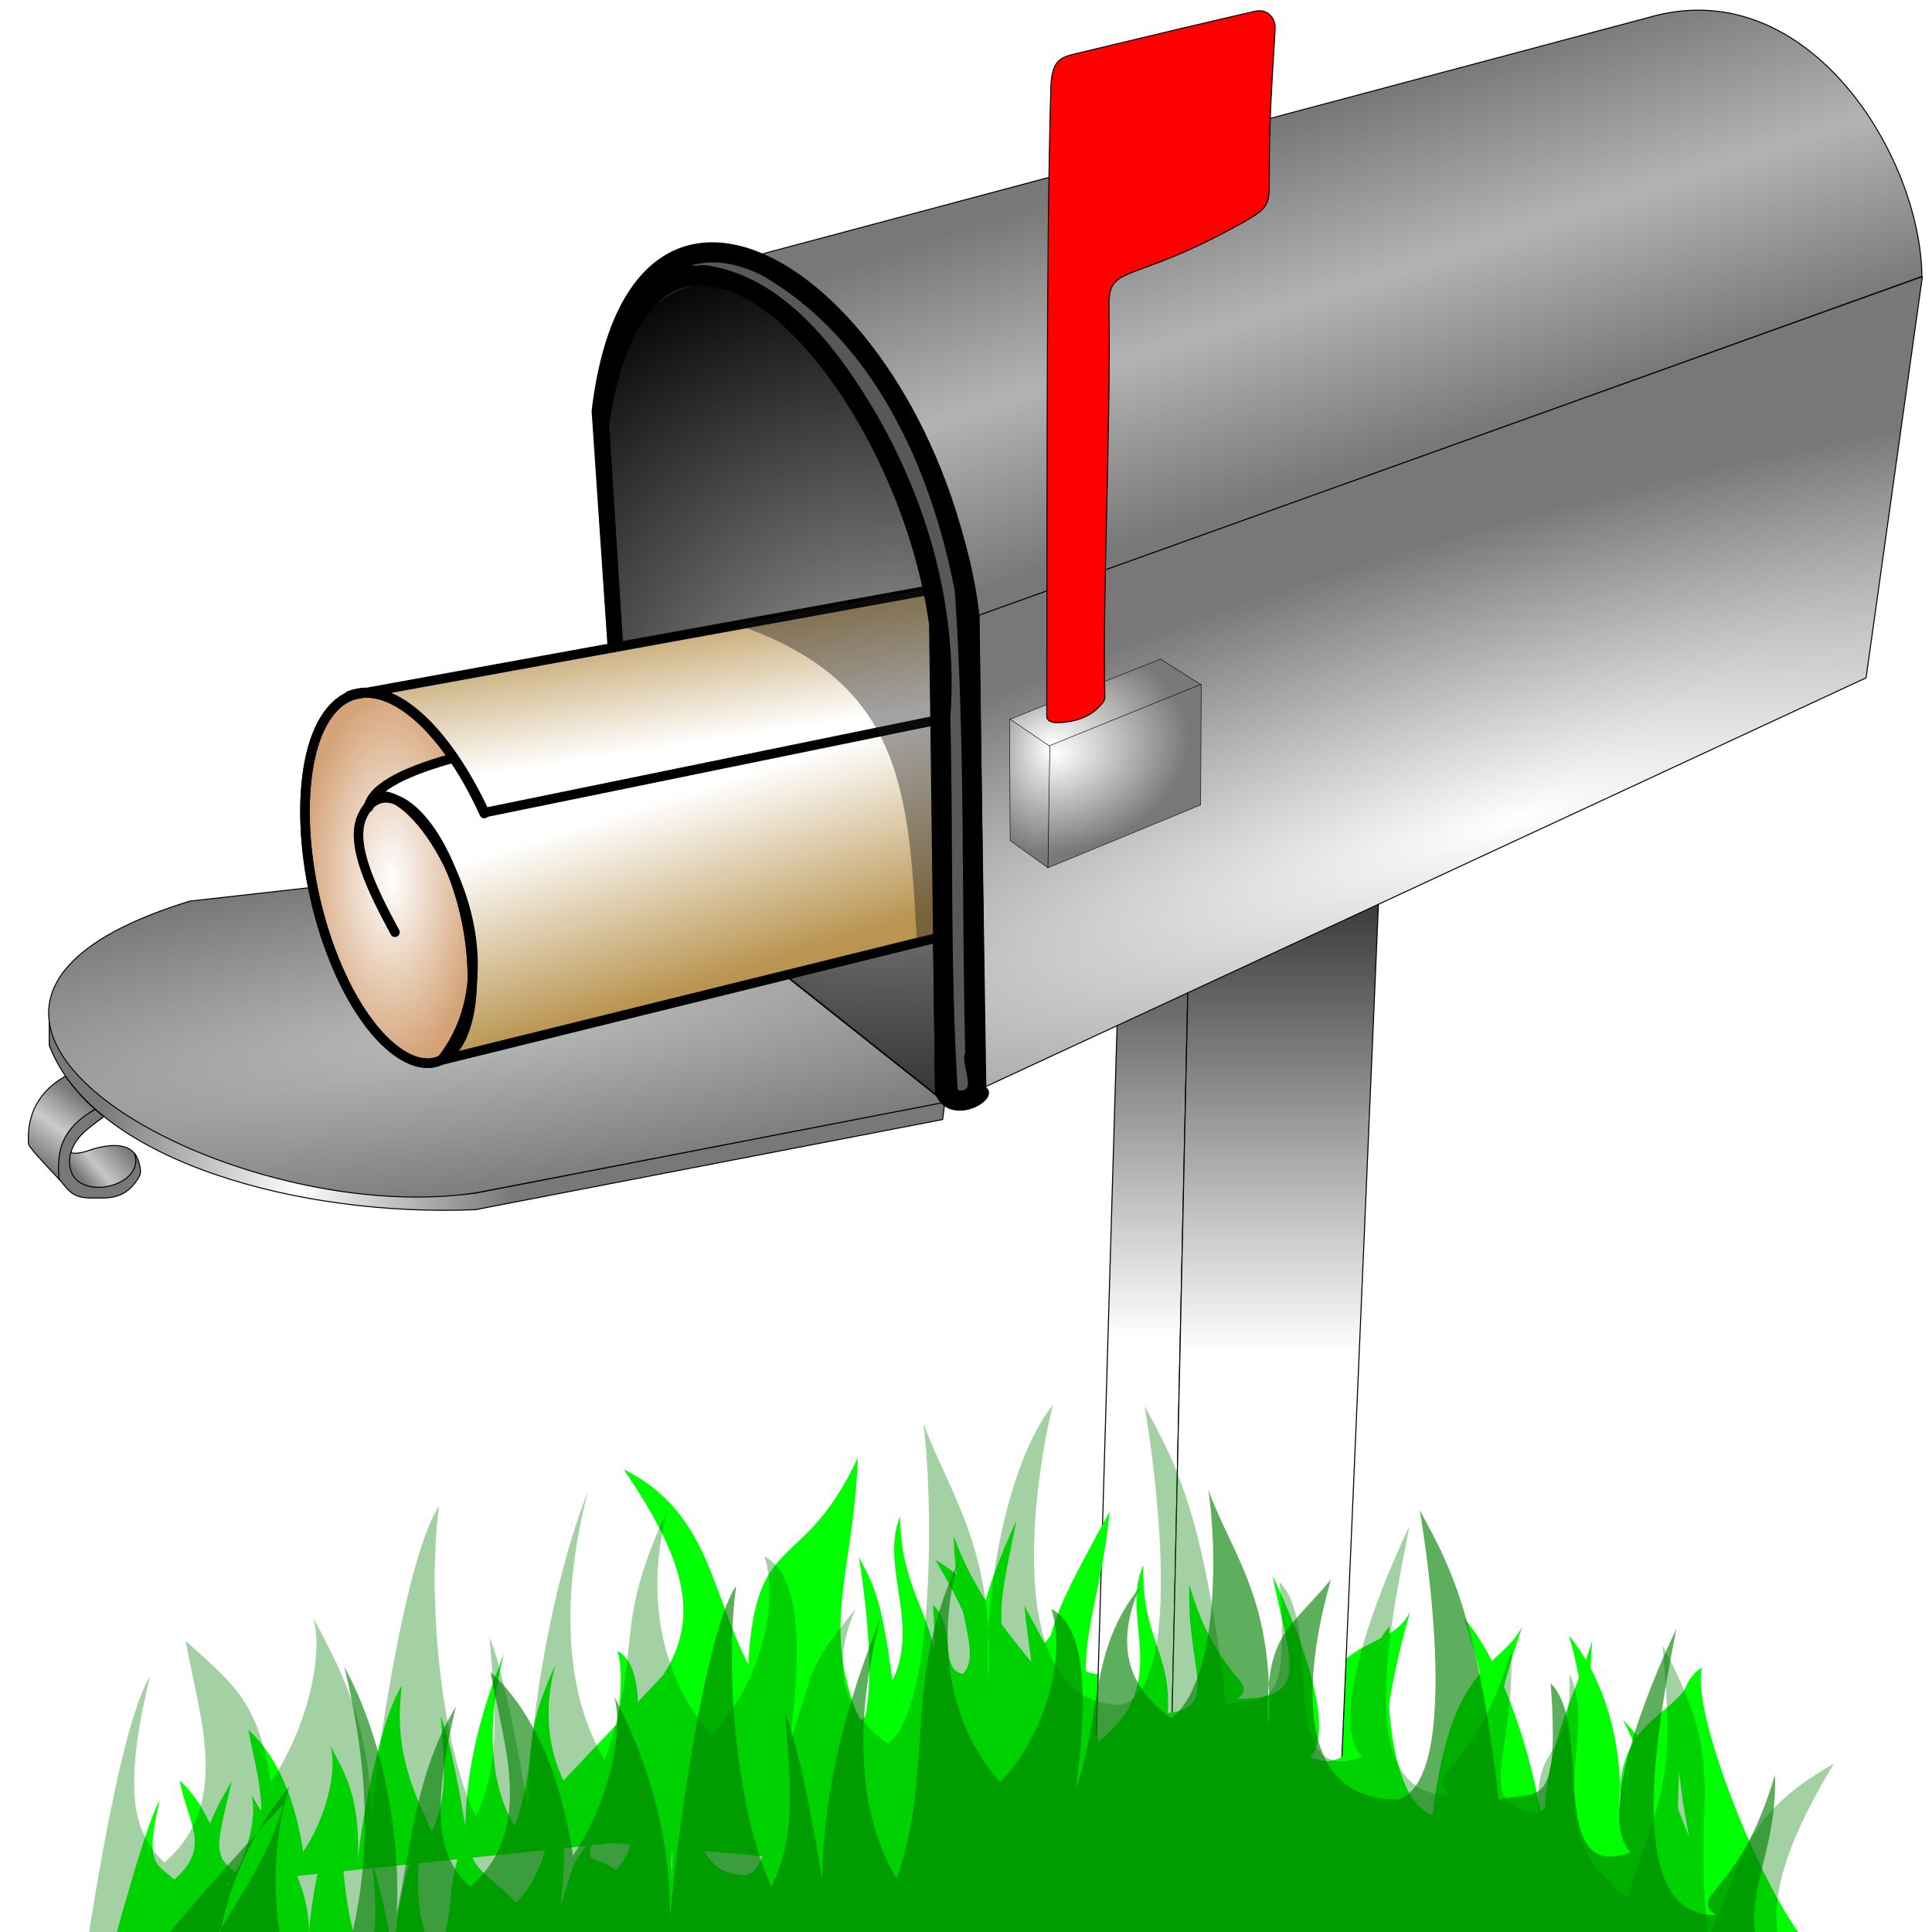
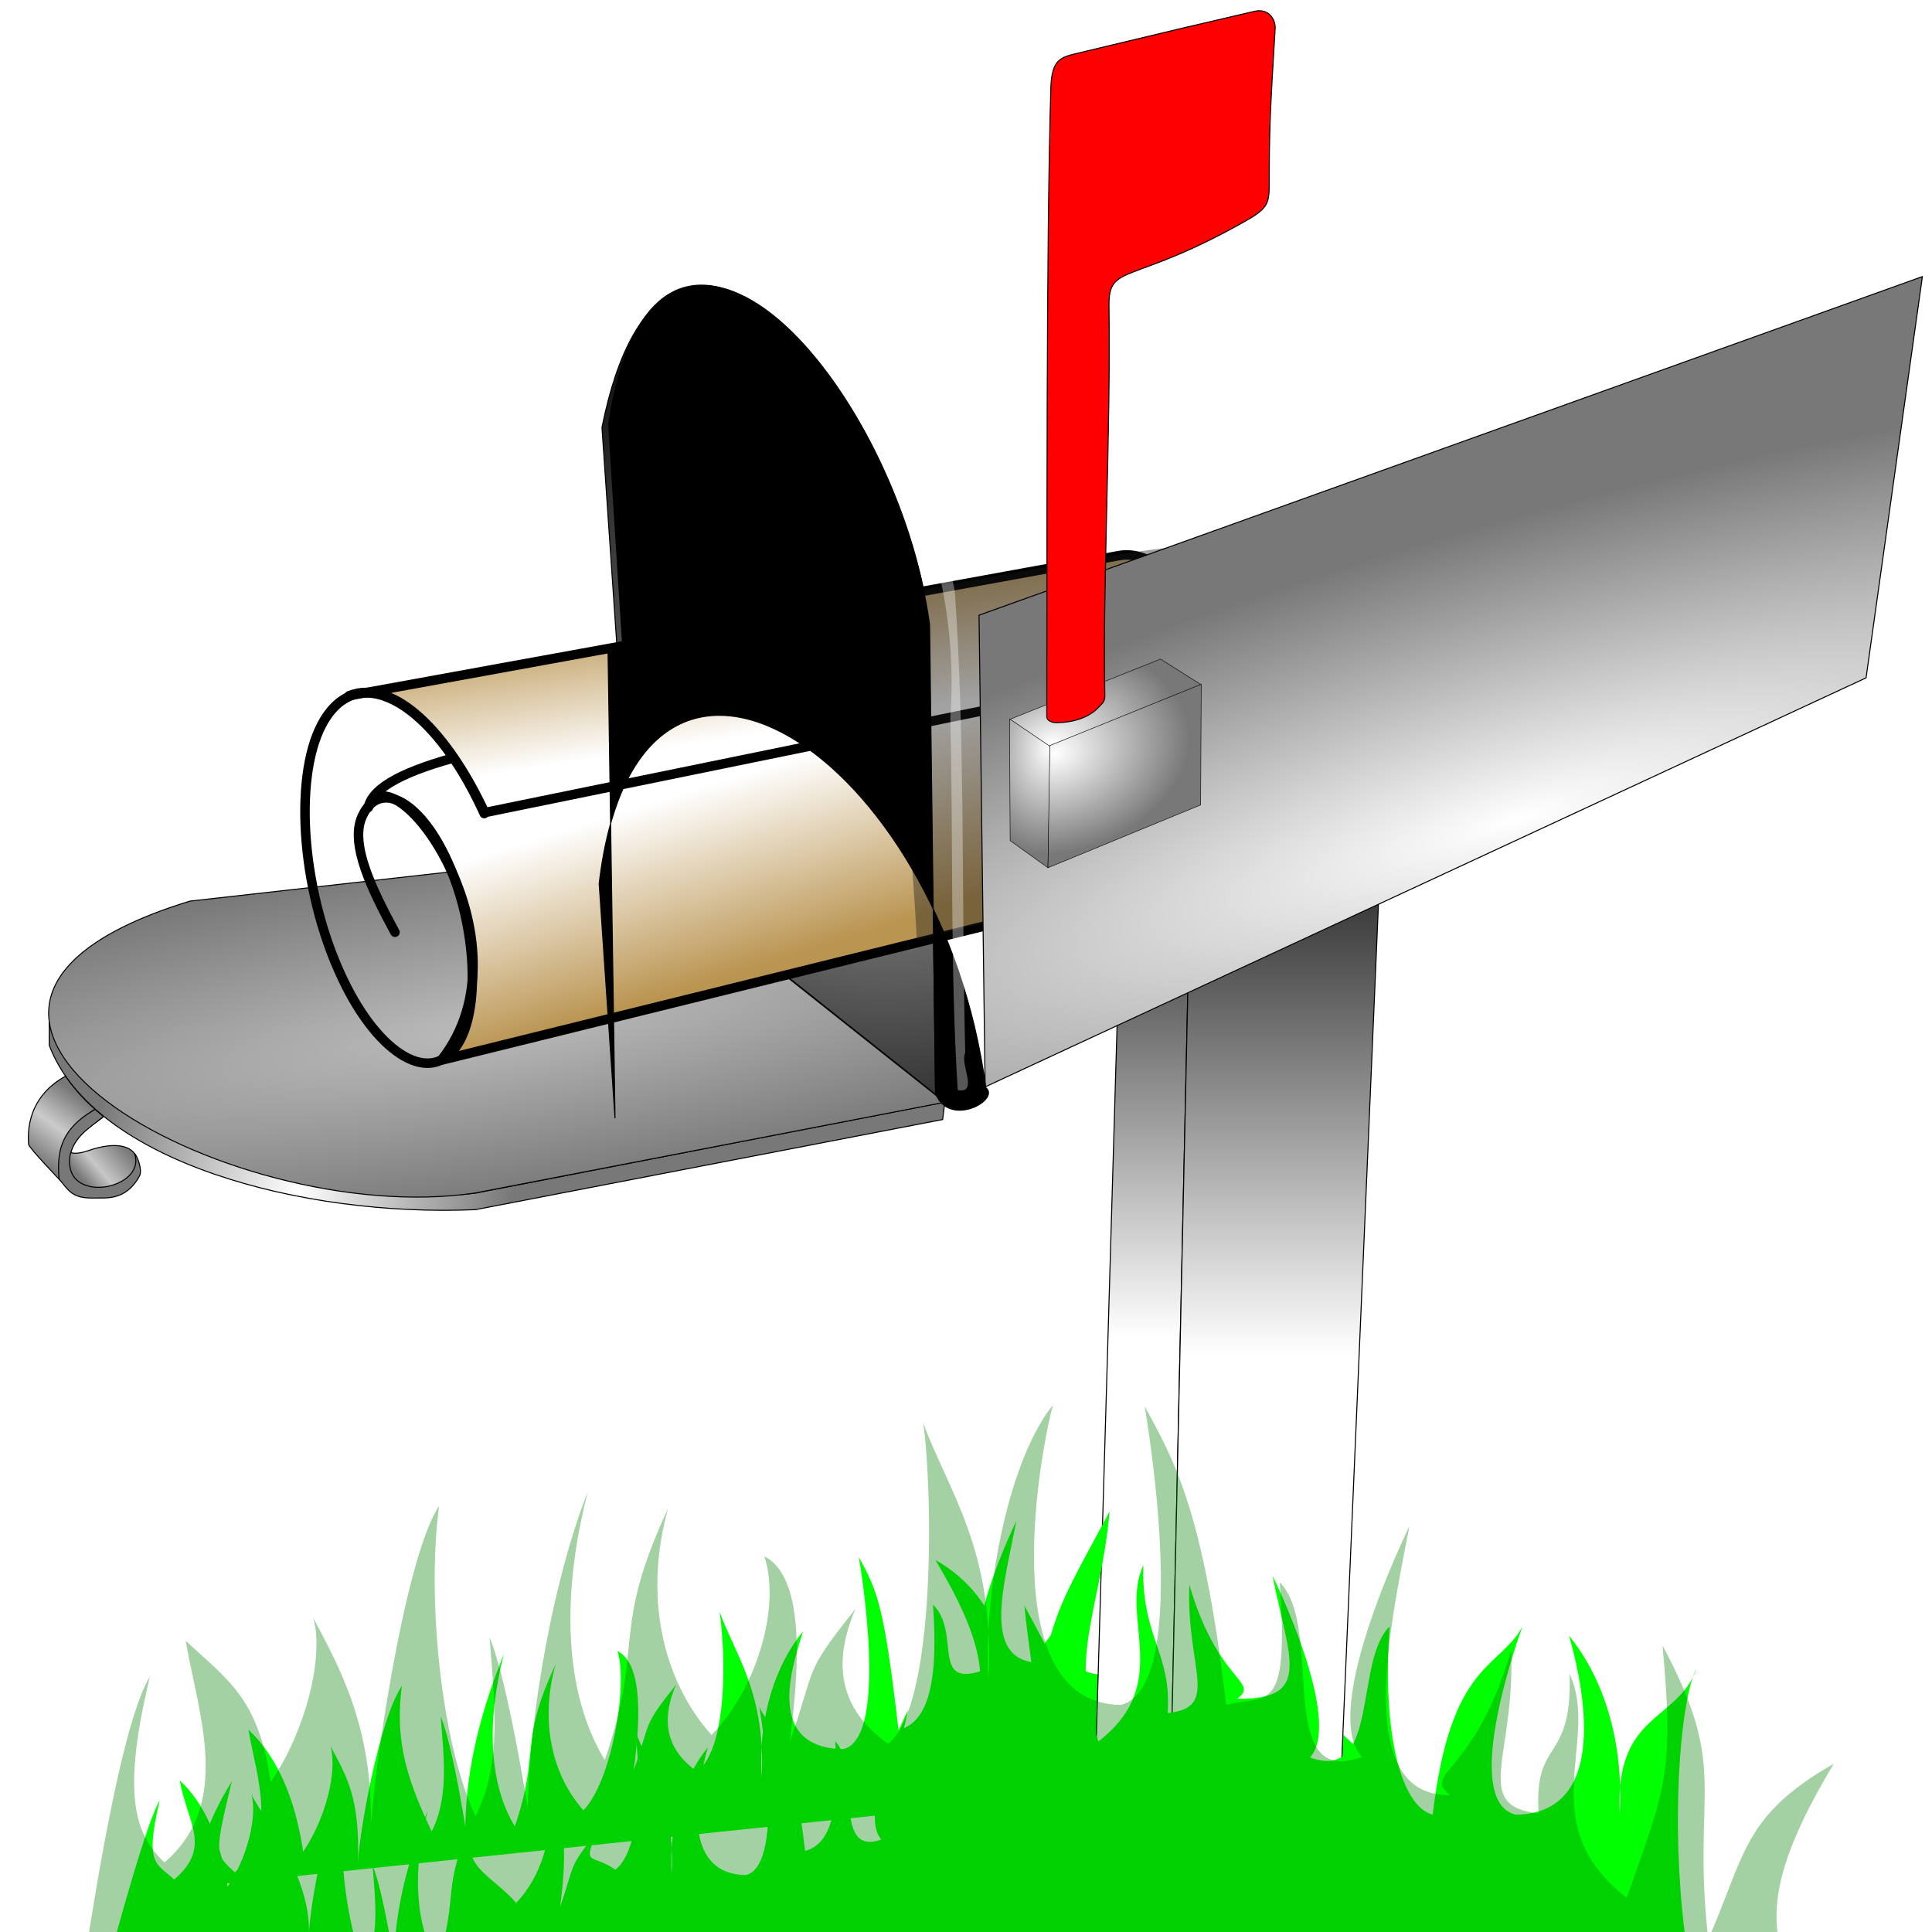
<svg xmlns="http://www.w3.org/2000/svg" xmlns:dc="http://purl.org/dc/elements/1.1/" xmlns:ns1="http://sodipodi.sourceforge.net/DTD/sodipodi-0.dtd" xmlns:ns2="http://www.inkscape.org/namespaces/inkscape" xmlns:ns5="http://web.resource.org/cc/" xmlns:rdf="http://www.w3.org/1999/02/22-rdf-syntax-ns#" xmlns:xlink="http://www.w3.org/1999/xlink" id="svg8984" ns1:modified="true" viewBox="0 0 400 400" ns1:docbase="C:\Kütüphanem\Çalismalarim\Inkscape" ns2:export-ydpi="90" ns2:export-xdpi="90" version="1.0" ns2:output_extension="org.inkscape.output.svg.inkscape" ns1:docname="Mailbox.svg" ns2:export-filename="C:\Documents and Settings\Mete  İslam\Desktop\rssbandit.png" ns2:version="0.45" ns1:version="0.32">
  <ns1:namedview id="base" bordercolor="#666666" ns2:pageshadow="2" guidetolerance="10" pagecolor="#ffffff" gridtolerance="10000" width="400px" ns2:zoom="0.76486494" objecttolerance="10" height="400px" borderopacity="1.0" ns2:current-layer="layer1" ns2:cx="104.17693" ns2:cy="255.62103" showguides="true" ns2:guide-bbox="true" ns2:pageopacity="0.0" ns2:document-units="px" />
  <defs id="defs8986">
    <linearGradient id="linearGradient3313">
      <stop id="stop3315" style="stop-color:#ba9552" offset="0" />
      <stop id="stop4292" style="stop-color:#ffffff" offset="1" />
    </linearGradient>
    <linearGradient id="linearGradient20195">
      <stop id="stop20197" style="stop-color:#ffffff" offset="0" />
      <stop id="stop20199" style="stop-color:#787878" offset="1" />
    </linearGradient>
    <filter id="filter7232" ns2:collect="always">
      <feGaussianBlur id="feGaussianBlur7234" stdDeviation="1.126" ns2:collect="always" />
    </filter>
    <radialGradient id="radialGradient3262" gradientUnits="userSpaceOnUse" cy="188.28" cx="210.8" gradientTransform="matrix(1.314 -.499 .313 .823 -120.19 123.5)" r="19.524" ns2:collect="always">
      <stop id="stop22155" style="stop-color:#ffffff" offset="0" />
      <stop id="stop22157" style="stop-color:#787878" offset="1" />
    </radialGradient>
    <radialGradient id="radialGradient3264" xlink:href="#linearGradient20195" gradientUnits="userSpaceOnUse" cy="186.11" cx="210.69" gradientTransform="matrix(-3.697 -.546 .791 -5.362 847.25 1287)" r="4.151" ns2:collect="always" />
    <radialGradient id="radialGradient3266" xlink:href="#linearGradient20195" gradientUnits="userSpaceOnUse" cy="177.59" cx="216.97" gradientTransform="matrix(.326 1.295 -1.775 .447 461.05 -185.06)" r="15.625" ns2:collect="always" />
    <linearGradient id="linearGradient3268" y2="267.68" gradientUnits="userSpaceOnUse" x2="13.655" gradientTransform="matrix(1.03 0 0 1.03 -1.481 -10.557)" y1="260.54" x1="21.984" ns2:collect="always">
      <stop id="stop9178" style="stop-color:#787878" offset="0" />
      <stop id="stop9184" style="stop-color:#c7c7c7" offset=".63" />
      <stop id="stop9180" style="stop-color:#787878" offset="1" />
    </linearGradient>
    <linearGradient id="linearGradient3270" y2="263.02" gradientUnits="userSpaceOnUse" x2="3.777" gradientTransform="matrix(1.03 0 0 1.03 -1.481 -10.557)" y1="250.34" x1="12.89" ns2:collect="always">
      <stop id="stop6249" style="stop-color:#787878" offset="0" />
      <stop id="stop6255" style="stop-color:#cbcbcb" offset=".5" />
      <stop id="stop6251" style="stop-color:#787878" offset="1" />
    </linearGradient>
    <linearGradient id="linearGradient3272" y2="273.67" gradientUnits="userSpaceOnUse" x2="100.34" gradientTransform="matrix(1.03 0 0 1.03 -1.481 -10.557)" y1="254.3" x1="16.779" ns2:collect="always">
      <stop id="stop15172" style="stop-color:#787878" offset="0" />
      <stop id="stop15178" style="stop-color:#ffffff" offset=".5" />
      <stop id="stop15174" style="stop-color:#787878" offset="1" />
    </linearGradient>
    <radialGradient id="radialGradient3274" gradientUnits="userSpaceOnUse" cy="235.66" cx="97.827" gradientTransform="matrix(2.207 -.349 .063 .398 -131.41 172.6)" r="91.435" ns2:collect="always">
      <stop id="stop16205" style="stop-color:#bbbbbb" offset="0" />
      <stop id="stop16207" style="stop-color:#787878" offset="1" />
    </radialGradient>
    <filter id="filter3270" height="1.23" width="1.055" y="-.115" x="-.028" ns2:collect="always">
      <feGaussianBlur id="feGaussianBlur3272" stdDeviation="4.172" ns2:collect="always" />
    </filter>
    <filter id="filter3274" ns2:collect="always">
      <feGaussianBlur id="feGaussianBlur3276" stdDeviation="4.172" ns2:collect="always" />
    </filter>
    <filter id="filter4253" ns2:collect="always">
      <feGaussianBlur id="feGaussianBlur4255" stdDeviation="4.8" ns2:collect="always" />
    </filter>
    <radialGradient id="radialGradient9234" gradientUnits="userSpaceOnUse" cy="333.43" cx="292.32" gradientTransform="matrix(2.509 -.741 .178 .602 -478.81 185.55)" r="96.293" ns2:collect="always">
      <stop id="stop18249" style="stop-color:#ffffff" offset="0" />
      <stop id="stop18251" style="stop-color:#787878" offset="1" />
    </radialGradient>
    <linearGradient id="linearGradient9237" y2="51.556" gradientUnits="userSpaceOnUse" x2="259.52" gradientTransform="matrix(1.015 0 0 1.015 3.475 -27.252)" y1="119.79" x1="281.89" ns2:collect="always">
      <stop id="stop2186" style="stop-color:#787878" offset="0" />
      <stop id="stop2192" style="stop-color:#b3b3b3" offset=".5" />
      <stop id="stop2188" style="stop-color:#787878" offset="1" />
    </linearGradient>
    <linearGradient id="linearGradient9241" y2="75.348" xlink:href="#linearGradient3313" gradientUnits="userSpaceOnUse" x2="-120.97" gradientTransform="matrix(.985 .041 -.041 .985 282.11 82.195)" y1="45.517" x1="-126.81" ns2:collect="always" />
    <linearGradient id="linearGradient9244" y2="160.67" xlink:href="#linearGradient3313" gradientUnits="userSpaceOnUse" x2="152.71" y1="197.61" x1="164.24" ns2:collect="always" />
    <radialGradient id="radialGradient9247" gradientUnits="userSpaceOnUse" cy="181.79" cx="81.015" gradientTransform="matrix(1 0 0 2.085 0 -197.28)" r="18.856" ns2:collect="always">
      <stop id="stop8173" style="stop-color:#ffffff" offset="0" />
      <stop id="stop8175" style="stop-color:#d4a276" offset="1" />
    </radialGradient>
    <radialGradient id="radialGradient9256" gradientUnits="userSpaceOnUse" cy="176.66" cx="218.64" gradientTransform="matrix(2.872 -1.233 1.21 2.818 -657.54 -74.167)" r="35.147" ns2:collect="always">
      <stop id="stop2261" style="stop-color:#a7a7a7" offset="0" />
      <stop id="stop2263" style="stop-color:#000000" offset="1" />
    </radialGradient>
    <linearGradient id="linearGradient9259" y2="303.28" gradientUnits="userSpaceOnUse" x2="256.45" gradientTransform="matrix(1.015 0 0 1.015 3.475 -27.252)" y1="183.59" x1="256.45" ns2:collect="always">
      <stop id="stop24115" style="stop-color:#000000" offset="0" />
      <stop id="stop24117" style="stop-color:#ffffff" offset="1" />
    </linearGradient>
    <linearGradient id="linearGradient9262" y2="299.78" gradientUnits="userSpaceOnUse" x2="229.5" gradientTransform="matrix(1.015 0 0 1.015 3.475 -27.252)" y1="184.35" x1="229.5" ns2:collect="always">
      <stop id="stop24107" style="stop-color:#000000" offset="0" />
      <stop id="stop24109" style="stop-color:#ffffff" offset="1" />
    </linearGradient>
    <filter id="filter3289" ns2:collect="always">
      <feGaussianBlur id="feGaussianBlur3291" stdDeviation="1.08" ns2:collect="always" />
    </filter>
  </defs>
  <g id="layer1" ns2:label="Layer 1" ns2:groupmode="layer">
    <path id="path3581" style="stroke-linejoin:round;color:#000000;stroke:#000000;stroke-linecap:round;stroke-width:.21;fill:#000000" d="m129.01 134.72l-2.99 0.54 2.7 39.63c0.49 1.33 1.64 1.88 2.99 2.17l-2.7-42.34z" />
    <path id="path2272" ns1:nodetypes="cccccccccccccccccccccccccccccccccccccc" style="fill-rule:evenodd;color:#000000;filter:url(#filter3270);fill:#00ff00" d="m39.852 390.67c1.702-7.53 2.433-12.55 8.143-21.87-3.733 15.52-3.443 15.02 0.623 18.85 9.03-7.78 4.6-19.42 2.818-29.52 5.892 5.44 9.679 14.17 11.329 25.23 4.515-6.53 7.188-16.56 5.657-21.87 3.243 6.21 6.222 10.55 5.666 24.64 0.113-5.86 4.373-30.04 9.125-37.1-1.638 12.06 1.514 20.24 6.158 30.16 3.729-7.28 2.409-16.2 1.879-23.81 2.472 5.98 5.085 22.77 5.085 22.77 0.223-12.99 3.557-24.6 7.995-35.73-3.65 14.09-3.07 26.98 2.26 35.71 5.33-15.52 0.69-16.92 8.43-33.51-3.24 11.5-0.85 22.78 5.77 30.18 5.85-5.95 9.29-25.99 7.05-32.98 4.55 2.33 5.17 11.29 3.36 24.75 3.69-10.57 1.71-8.87 8.76-17.76-3.6 8.41-1.23 13.99 4.35 17.97 6.51-4.98 5.89-24.9 4.67-33.07 3.34 9.1 9.63 16.99 8.69 34.33-0.68-12.89 2.94-23.34 8.59-30.29-1.38 4.88-8.98 24.18 8.38 24.38 9.73-2.43 3.17-39.78 3.17-39.78 3.9 7.21 5.21 9.91 8.22 35.84 5.41-1.44 8.43-7.94 7.14-25.97 6.03 5.95-0.86 17.75 10.94 13.41-5.72-6.28 6.33-30.74 6.33-30.74-2.72 13.9-7.44 29.6 5.42 29.39-3.86-3 3.3-2.68 8.12-19.3 0.54 14.2-5.35 20.77 3.67 21.72-0.72-10.12 2.54-21.5 2.14-33.54 4.15 8.91-5.17 19.95 7.61 29.81 5.13-14.53 0.25-32.82-1.33-49.87 9.08 16.99 9.93 28.84 12.18 48.97 4.93-11.1 4.5-22.84 16.72-29.8-8.06 13.49-10.27 22.26-4.07 30.7l23.51 22.15" />
-     <path id="path2274" ns1:nodetypes="cccccccccccccccccccccccc" style="fill-rule:evenodd;color:#000000;filter:url(#filter3274);fill:#00ff00" transform="matrix(.998 -.057 .057 .998 -20.298 15.247)" d="m372.96 410.4c-8.2-8.34-22.69-49.76-19.55-59.55-6.38 3.27-7.26 15.82-4.72 34.7-5.17-14.82-2.39-12.44-12.28-24.9 5.04 11.8 8.95 24.21 1.13 29.79-9.13-6.98-8.27-34.91-6.55-46.37-4.69 12.76-13.51 23.83-12.19 48.13 0.95-18.06-6.09-44.53-14.01-54.28 1.93 6.85 11.67 42.19-12.68 42.47-13.63-3.41 1.64-44.64 1.64-44.64-5.47 10.11-21 0.4-25.22 36.76-7.59-2.02-8.27-9.61-6.47-34.9-8.46 8.35-6.94 27.33-23.48 21.25 8.03-8.8-8.87-43.1-8.87-43.1 3.81 19.48 10.42 41.5-7.61 41.2 5.42-4.2-15.12-18.86-21.88-42.15-0.77 19.91 7.5 29.12-5.14 30.45 1-14.19-6.33-18.18-5.77-35.06-5.81 12.49 7.25 27.97-10.67 41.8-7.19-20.38 0.46-30.64 2.68-54.55-12.74 23.83-21.96 13.24-25.11 41.47-6.91-15.56-6.32-32.02-23.44-41.79 11.3 18.93 14.39 31.22 5.69 43.06l-32.95 31.05" />
    <path id="path2243" ns1:nodetypes="cccccccccccccccccccccccccccccccccccccc" style="fill-rule:evenodd;color:#000000;fill:#00ff00" d="m8.887 459.48c1.487-6.57 19.192-78.57 24.178-86.7-3.26 13.54-0.547 13.01 3.002 16.36 7.884-6.8 2.704-11.71 1.147-20.52 5.144 4.74 8.451 12.37 9.891 22.02 3.941-5.7 6.275-14.46 4.939-19.09 2.83 5.42 12.402 16.83 11.917 29.13 0.098-5.11 3.161-23.6 7.31-29.76-1.431 10.52 0.176 27.41 4.229 36.07 3.256-6.36 2.103-14.15 1.641-20.79 2.158 5.22 4.439 19.88 4.439 19.88 0.195-11.34 3.106-21.48 6.98-31.19-3.185 12.29-2.68 23.55 1.973 31.17 4.655-13.55 0.604-14.77 7.362-29.25-2.831 10.03 3.195 10.69 8.975 17.15 5.11-5.19 8.11-14.67 6.15-20.76 3.97 2.03 4.52 9.85 2.94 21.6 3.22-9.22 1.49-7.74 7.65-15.5-3.15 7.34-1.08 4.33 3.79 7.81 5.68-4.35 5.14-21.74 4.07-28.88 2.92 7.95 8.41 14.84 7.59 29.98-0.59-11.25 2.57-20.38 7.5-26.44-1.2 4.26-7.27 26.27 7.89 26.44 8.5-2.12 2.77-34.73 2.77-34.73 3.41 6.3 6.84 7.09 9.47 29.73 4.72-1.26 7.35-6.93 6.23-22.68 5.27 5.2-0.75 24.09 9.55 20.31-5-5.48 5.53-26.84 5.53-26.84-2.37 12.13-6.49 15.84 4.73 15.66-3.37-2.62 2.88-2.34 7.09-16.85 0.47 12.4-4.67 18.13 3.2 18.96-0.63-8.84 3.94-11.32 3.59-21.83 3.62 7.78-4.51 17.42 6.64 26.03 4.48-12.69 0.22-28.66-1.16-43.54 7.93 14.83 8.67 15.17 10.63 32.75 4.31-9.69 3.94-19.94 14.6-26.02-7.03 11.78-8.96 19.44-3.55 26.81l20.52 19.34" />
    <path id="path24103" ns1:nodetypes="ccccc" style="stroke-linejoin:round;color:#000000;stroke:#000000;stroke-linecap:round;stroke-width:.21;fill:url(#linearGradient9262)" d="m246.11 196.78l-14.82 15.08-4.47 153.44 15.43 8.99 3.86-177.51z" />
    <path id="path3589" ns1:nodetypes="ccccc" style="stroke-linejoin:round;color:#000000;stroke:#000000;stroke-linecap:round;stroke-width:.21;fill:url(#linearGradient9259)" d="m285.4 187l-39.29 9.78-3.86 177.51 35.51-8.99 7.64-178.3z" />
    <path id="path3571" style="stroke-linejoin:round;color:#000000;stroke:#000000;stroke-linecap:round;stroke-width:.21;fill:url(#radialGradient9256)" d="m193.7 226.57l-1.27-97.31c-6.23-48.516-54.71-106.23-67.8-40.742l6.02 87.922 63.05 50.13z" ns1:nodetypes="ccccc" />
    <g id="g3239" transform="matrix(.986 0 0 .986 4.935 -16.848)">
      <path id="path3595" ns1:nodetypes="ccsccc" style="stroke-linejoin:round;color:#000000;stroke:#000000;stroke-linecap:round;stroke-width:.213;fill:url(#linearGradient3268)" d="m16.517 251.74c-4.492 2.77-8.008 6.66-6.922 10.67 1.614 4.78 5.61 4.92 9.874 3.52 6.793-2.24 6.084-11.35-5.855-7.26-1.785 0.64-3.199 0.7-3.809 0.41 1.068-3.88 4.047-5.36 6.712-7.34z" />
      <path id="path3597" ns1:nodetypes="ccscc" style="stroke-linejoin:round;color:#000000;stroke:#000000;stroke-linecap:round;stroke-width:.213;fill:url(#linearGradient3270)" d="m14.953 249.99c-4.726 3.24-8.201 5.8-7.203 15.07 0 0-6.711-6.97-6.763-7.71-0.448-6.37 2.384-11.33 7.746-14.28 1.757 2.41 3.688 4.75 6.22 6.92z" />
      <path id="path3599" ns1:nodetypes="cccccccc" style="stroke-linejoin:round;color:#000000;stroke:#000000;stroke-linecap:round;stroke-width:.213;fill:#787878" d="m14.974 250.04l1.766 1.5c-3.283 2.65-6.013 4.11-7.025 8.09-1.715 10.75 16.219 7.22 13.527-0.32 0.681 0.65 1.673 3.52 1.045 4.72-3.006 5.44-7.299 4.5-9.65 4.62-4.565 0.1-5.255-1.65-7.241-4.01-0.389-5.1-0.119-10.29 7.578-14.6z" />
      <path id="path3593" ns1:nodetypes="ccccccc" style="stroke-linejoin:round;color:#000000;stroke:#000000;stroke-linecap:round;stroke-width:.213;fill:url(#linearGradient3272)" d="m193.39 248.49l-0.46 3.68-98.074 18.92c-36.321 1.56-80.258-9.99-89.515-34.51l-0.012-5.03c12.04 30.14 66.266 38.89 89.502 36.07l98.559-19.13z" />
      <path id="path3591" ns1:nodetypes="ccccc" style="stroke-linejoin:round;color:#000000;stroke:#000000;stroke-linecap:round;stroke-width:.213;fill:url(#radialGradient3274)" d="m193.37 248.54l-66.27-52.6-92.217 10.36c-74.104 22.71 7.65 69 59.847 61.3l98.64-19.06z" />
    </g>
-     <path id="path2247" ns1:nodetypes="cssss" style="stroke-linejoin:round;fill-rule:evenodd;color:#000000;stroke:#000000;stroke-linecap:round;stroke-width:1.971;fill:url(#radialGradient9247)" d="m91.509 176.01c6.731 12.97 8.104 30.67 3.915 39.03-5.108 10.19-16.07 4.31-23.757-10.89-9.224-18.24-11.043-42.76-5.054-54.11 7.087-13.44 21.931-5.32 32.272 15.51" />
    <path id="path8072" ns1:nodetypes="ccccc" style="stroke-linejoin:round;fill-rule:evenodd;color:#000000;stroke:#000000;stroke-linecap:round;stroke-width:1.971;fill:url(#linearGradient9244)" d="m91.379 219.5l155.2-38.34c8.08-3.84 8.41-30.46-5.24-45.35-55.02 10.46-161.68 14.03-165.08 31.37 5.162-12.52 34.54 27.68 15.119 52.32z" />
    <path id="path5163" ns1:nodetypes="ccccc" style="stroke-linejoin:round;fill-rule:evenodd;color:#000000;stroke:#000000;stroke-linecap:round;stroke-width:1.971;fill:url(#linearGradient9241)" d="m100.35 168.24c-7.532-16.22-18.643-27.88-28.035-24.21l159.2-28.97c9.15-1.86 18.52 11.57 22.87 21.67l-154.04 31.51z" />
    <path id="path2301" ns1:nodetypes="ccsc" style="opacity:.633;color:#000000;filter:url(#filter3289);fill:#1a1a1a" d="m151.98 129.13c34.86 11.67 36.11 34.34 37.84 65.47 0 0 175.88-39.4 53.94-81.15-3.87-1.33-92.6 16.5-91.78 15.68z" />
    <path id="path9045" ns1:nodetypes="cscssssc" style="stroke-linejoin:round;color:#000000;stroke:#000000;stroke-linecap:round;stroke-width:1.971;fill:none" d="m81.772 193.01c-4.618-8.57-9.471-18.25-6.77-24.04 3.439-7.38 11.094-3.4 16.507 7.04 6.731 12.97 8.104 30.67 3.915 39.03-5.108 10.19-16.07 4.31-23.757-10.89-9.224-18.24-11.043-42.76-5.054-54.11 7.087-13.44 21.931-5.32 32.272 15.51 0.469 0.94 0.926 1.9 1.375 2.89" />
-     <path id="path3569" style="stroke-linejoin:round;color:#000000;stroke:#000000;stroke-linecap:round;stroke-width:.21;fill:url(#linearGradient9237)" d="m202.65 127.44c-3.26-31.508-26.94-69.002-45.46-74.707l185.73-49.543c32.04-7.936 54.77 29.457 54.99 54.05l-195.26 70.2z" ns1:nodetypes="ccccc" />
    <path id="path3567" style="stroke-linejoin:round;color:#000000;stroke:#000000;stroke-linecap:round;stroke-width:.21;fill:url(#radialGradient9234)" d="m398.01 57.263l-11.66 83.077-182.39 84.69-1.26-97.66 195.31-70.107z" ns1:nodetypes="ccccc" />
-     <path id="path4259" ns1:nodetypes="ccccccccc" style="stroke-linejoin:round;color:#000000;stroke:#000000;stroke-linecap:round;stroke-width:.21;fill:#000000" d="m125.87 133.62l3.01-0.47-2.87-45.35c9.49-63.041 59.19-10.198 66.45 41.48l1.23 97.07c2.76 7.28 13.53 1.36 10.41-1.16l-1.46-97.83c-9.28-69.199-72.03-110.31-80.05-42.239l3.28 48.499z" />
+     <path id="path4259" ns1:nodetypes="ccccccccc" style="stroke-linejoin:round;color:#000000;stroke:#000000;stroke-linecap:round;stroke-width:.21;fill:#000000" d="m125.87 133.62l3.01-0.47-2.87-45.35c9.49-63.041 59.19-10.198 66.45 41.48l1.23 97.07c2.76 7.28 13.53 1.36 10.41-1.16c-9.28-69.199-72.03-110.31-80.05-42.239l3.28 48.499z" />
    <path id="path4275" style="opacity:.587;color:#000000;filter:url(#filter7232);fill:#ffffff" transform="matrix(1.015 0 0 1.015 3.475 -27.252)" d="m140.72 80.406c-3.29 0.42-4.45 0.876-0.53 0.5 14.13 1.777 24.6 13.736 31.9 25.094 12.84 19.85 20.1 43.49 18.34 67.25 0.62 25.26-0.08 51.06 1.51 75.97 4.34 0.75 0.35-5.42 1.53-7.63-0.8-31.37 0.03-62.86-2.13-94.15-4.83-25.08-16.6-51.544-39.62-64.565-3.45-1.673-7.19-2.729-11-2.469z" />
    <path id="path2241" ns1:nodetypes="cccccccccccccccccccc" style="fill-rule:evenodd;color:#000000;fill:#00ff00" d="m372.73 448.36c-30.54-12.66-27.38-92.84-21.47-102.85-4.1 11.15-17.05 8.99-15.9 30.21 0.84-15.77-3.6-28.57-10.51-37.07 1.69 5.97 10.19 36.83-11.06 37.07-11.91-2.98 1.42-38.97 1.42-38.97-4.78 8.82-14.89 7.23-18.58 38.97-6.62-1.76-10.5-16.93-8.92-39-7.39 7.29-2.05 32.45-16.49 27.14 7.01-7.68-7.75-37.62-7.75-37.62 3.33 17 8.45 25.72-7.29 25.46 4.72-3.67-4.03-3.28-9.94-23.61-0.67 17.38 6.55 25.42-4.49 26.58 0.88-12.39-5.52-15.87-5.03-30.61-5.08 10.9 6.33 24.42-9.31 36.49-6.28-17.79 0.4-26.75 2.33-47.62-11.12 20.8-12.86 21.87-15.61 46.52-6.04-13.59-5.52-27.95-20.47-36.48 9.86 16.52 12.56 27.25 4.97 37.58l-41.24 59.94" />
    <path id="path3278" ns1:nodetypes="cccccccccccccccccccccccccccccccccccccc" style="opacity:.6;color:#000000;fill-rule:evenodd;filter:url(#filter4253);fill:#008000" transform="matrix(1.032 0 0 1.032 -27.311 -44.588)" d="m37.276 476.11c2.566-11.35 10.663-82.51 19.268-96.56-5.626 23.38-3.21 31.53 2.916 37.31 13.607-11.73 6.932-29.26 4.246-44.48 8.879 8.19 14.585 11.66 17.071 28.33 6.803-9.85 10.832-24.96 8.525-32.96 4.886 9.36 12.338 21.93 11.508 43.16 0.17-8.82 6.59-54.95 13.75-65.58-2.47 18.16 0.3 47.31 7.3 62.25 5.62-10.97 3.63-24.41 2.83-35.88 3.72 9.01 7.66 34.32 7.66 34.32 0.34-19.58 5.36-46.77 12.05-63.53-5.5 21.22-4.63 40.64 3.4 53.81 8.04-23.39 1.05-25.51 12.71-50.5-4.89 17.33-1.28 34.32 8.7 45.47 8.81-8.96 13.99-25.32 10.61-35.84 6.86 3.51 7.8 17.01 5.07 37.29 5.56-15.92 2.57-13.37 13.2-26.75-5.42 12.67-1.86 21.07 6.54 27.07 9.81-7.5 8.89-52.05 7.04-64.37 5.04 13.72 14.52 25.61 13.1 51.73-1.02-19.41 4.43-44.85 12.94-55.32-2.07 7.35-12.54 59.87 13.62 60.17 14.66-3.66 4.77-59.94 4.77-59.94 5.89 10.86 11.81 20.86 16.35 59.94 8.15-2.17 12.7 2.57 10.75-24.6 9.1 8.97-1.28 41.57 16.49 35.04-8.62-9.46 9.54-46.31 9.54-46.31-4.09 20.93-11.2 54.28 8.17 53.96-5.82-4.51 4.96-4.04 12.24-29.07 0.82 21.39-8.07 31.29 5.52 32.73-1.08-15.26 6.8-9.86 6.19-27.99 6.26 13.41-7.78 30.06 11.47 44.92 7.73-21.91 9.56-24.93 7.18-50.62 13.69 25.6 5.78 28.61 9.17 58.95 7.43-16.73 6.79-24.72 25.19-35.22-12.14 20.33-15.46 33.54-6.12 46.27l35.42 33.37" />
    <g id="g3246" transform="matrix(.986 0 0 .986 4.935 -16.848)">
      <path id="path3573" ns1:nodetypes="ccccc" style="stroke-linejoin:round;color:#000000;stroke:#000000;stroke-linecap:round;stroke-width:.103;fill:url(#radialGradient3262)" d="m206.99 168.15l8.29 5.73 31.94-13.01-8.55-5.39-31.68 12.67z" />
      <path id="path3575" ns1:nodetypes="ccccc" style="stroke-linejoin:round;color:#000000;stroke:#000000;stroke-linecap:round;stroke-width:.103;fill:url(#radialGradient3264)" d="m215.54 173.85l-0.5 25.45-7.94-5.71-0.11-25.55 8.55 5.81z" />
      <path id="path3577" ns1:nodetypes="ccccc" style="stroke-linejoin:round;color:#000000;stroke:#000000;stroke-linecap:round;stroke-width:.103;fill:url(#radialGradient3266)" d="m215.04 199.3l0.4-25.66 31.78-12.88-0.11 25.34-32.07 13.2z" />
      <path id="path3579" ns1:nodetypes="csssssssssss" style="stroke-linejoin:round;color:#000000;stroke:#000000;stroke-linecap:round;stroke-width:.213;fill:#ff0000" d="m214.79 167.55c-0.01 0.87 1.09 1.29 2.06 1.28 4.69-0.05 7.53-1.73 9.03-3.46 0.42-0.49 1.15-0.88 1.11-2.23-0.51-20.99 1.26-55.78 0.87-81.736-0.14-9.168 4.48-4.233 28.58-17.857 5.05-2.858 5.06-3.794 5.07-8.619 0.02-10.035 0.13-13.859 1.24-31.837 0.11-1.895-1.33-4.325-4.33-3.629-14.51 3.367-14.72 3.419-37.17 8.804-3.52 0.842-5.42 1.264-5.6 7.284-1 33.253-0.75 98.47-0.86 132z" />
    </g>
-     <path id="path2240" ns1:nodetypes="cccccccccccccccccccccccccccccccccccccc" style="opacity:.633;color:#000000;fill-rule:evenodd;fill:#008000" d="m7.882 451.6c11.614-36.62 25.989-50.72 50.788-78.11-5.267 20.77-26.254 35.41-13.731 46.6-2.26-13.79 1.872-34.82 14.985-50.19-5.19 15.75-3.391 40.67 6.535 50.21 10.132-24.4 11.831-45.76 4.842-74.99 7.879 14.33 11.736 34.79 10.823 51.15 2.566-11.34 3.667-28.9 12.271-42.95-5.625 23.38-3.209 31.54 2.916 37.31 13.609-11.73 6.929-29.26 4.249-44.48 8.88 8.19 14.58 21.35 17.07 38.02 6.8-9.85 10.83-24.96 8.52-32.96 4.89 9.36 12.35 26.78 11.51 48.01 0.17-8.82 6.59-60.27 13.75-70.9-2.47 18.16 0.3 47.32 7.3 62.26 5.62-10.97 3.63-24.41 2.83-35.89 3.72 9.02 7.66 34.33 7.66 34.33 0.34-19.59 5.36-37.09 12.05-53.85-5.5 21.23-4.63 40.65 3.41 53.81 8.03-23.39 1.04-40.5 12.7-65.5-4.88 17.33-1.28 34.33 8.7 45.48 8.81-8.97 13.99-25.32 10.61-35.84 6.86 3.51 7.8 17 5.07 37.29 5.56-15.92 2.57-28.37 13.2-41.76-5.42 12.68-1.86 21.08 6.55 27.08 9.8-7.5 9.54-34.89 7.69-47.22 5.04 13.72 13.86 22.99 12.44 49.11-1.02-19.41 4.43-20.16 12.94-30.63-2.07 7.35-12.54 45.34 13.63 45.63 14.65-3.66 4.76-59.94 4.76-59.94 5.89 10.87 11.81 20.87 16.35 59.94 8.16-2.17 12.7 3.04 10.75-24.13 9.1 8.97-1.28 41.57 16.5 35.04-8.63-9.46 9.53-46.31 9.53-46.31-4.09 20.93-11.2 59.6 8.17 59.27-5.81-4.51 4.97-4.04 12.24-29.07 0.82 21.39-13.32 31.19 5.52 47.73 10.74 19.53 21.9 63.17 21.29 45.03" />
  </g>
  <metadata>
    <rdf:RDF>
      <ns5:Work>
        <dc:format>image/svg+xml</dc:format>
        <dc:type rdf:resource="http://purl.org/dc/dcmitype/StillImage" />
        <ns5:license rdf:resource="http://creativecommons.org/licenses/publicdomain/" />
        <dc:publisher>
          <ns5:Agent rdf:about="http://openclipart.org/">
            <dc:title>Openclipart</dc:title>
          </ns5:Agent>
        </dc:publisher>
        <dc:title>Mailbox</dc:title>
        <dc:date>2007-12-04T17:47:55</dc:date>
        <dc:description>it's a mail box with red flag up, any one can use this in any way with no conditions what so ever.</dc:description>
        <dc:source>https://openclipart.org/detail/9368/mailbox-by-metalmarious</dc:source>
        <dc:creator>
          <ns5:Agent>
            <dc:title>metalmarious</dc:title>
          </ns5:Agent>
        </dc:creator>
        <dc:subject>
          <rdf:Bag>
            <rdf:li>info</rdf:li>
            <rdf:li>information</rdf:li>
            <rdf:li>mail</rdf:li>
            <rdf:li>mail box</rdf:li>
            <rdf:li>mailman</rdf:li>
            <rdf:li>news</rdf:li>
            <rdf:li>newspaper</rdf:li>
          </rdf:Bag>
        </dc:subject>
      </ns5:Work>
      <ns5:License rdf:about="http://creativecommons.org/licenses/publicdomain/">
        <ns5:permits rdf:resource="http://creativecommons.org/ns#Reproduction" />
        <ns5:permits rdf:resource="http://creativecommons.org/ns#Distribution" />
        <ns5:permits rdf:resource="http://creativecommons.org/ns#DerivativeWorks" />
      </ns5:License>
    </rdf:RDF>
  </metadata>
</svg>